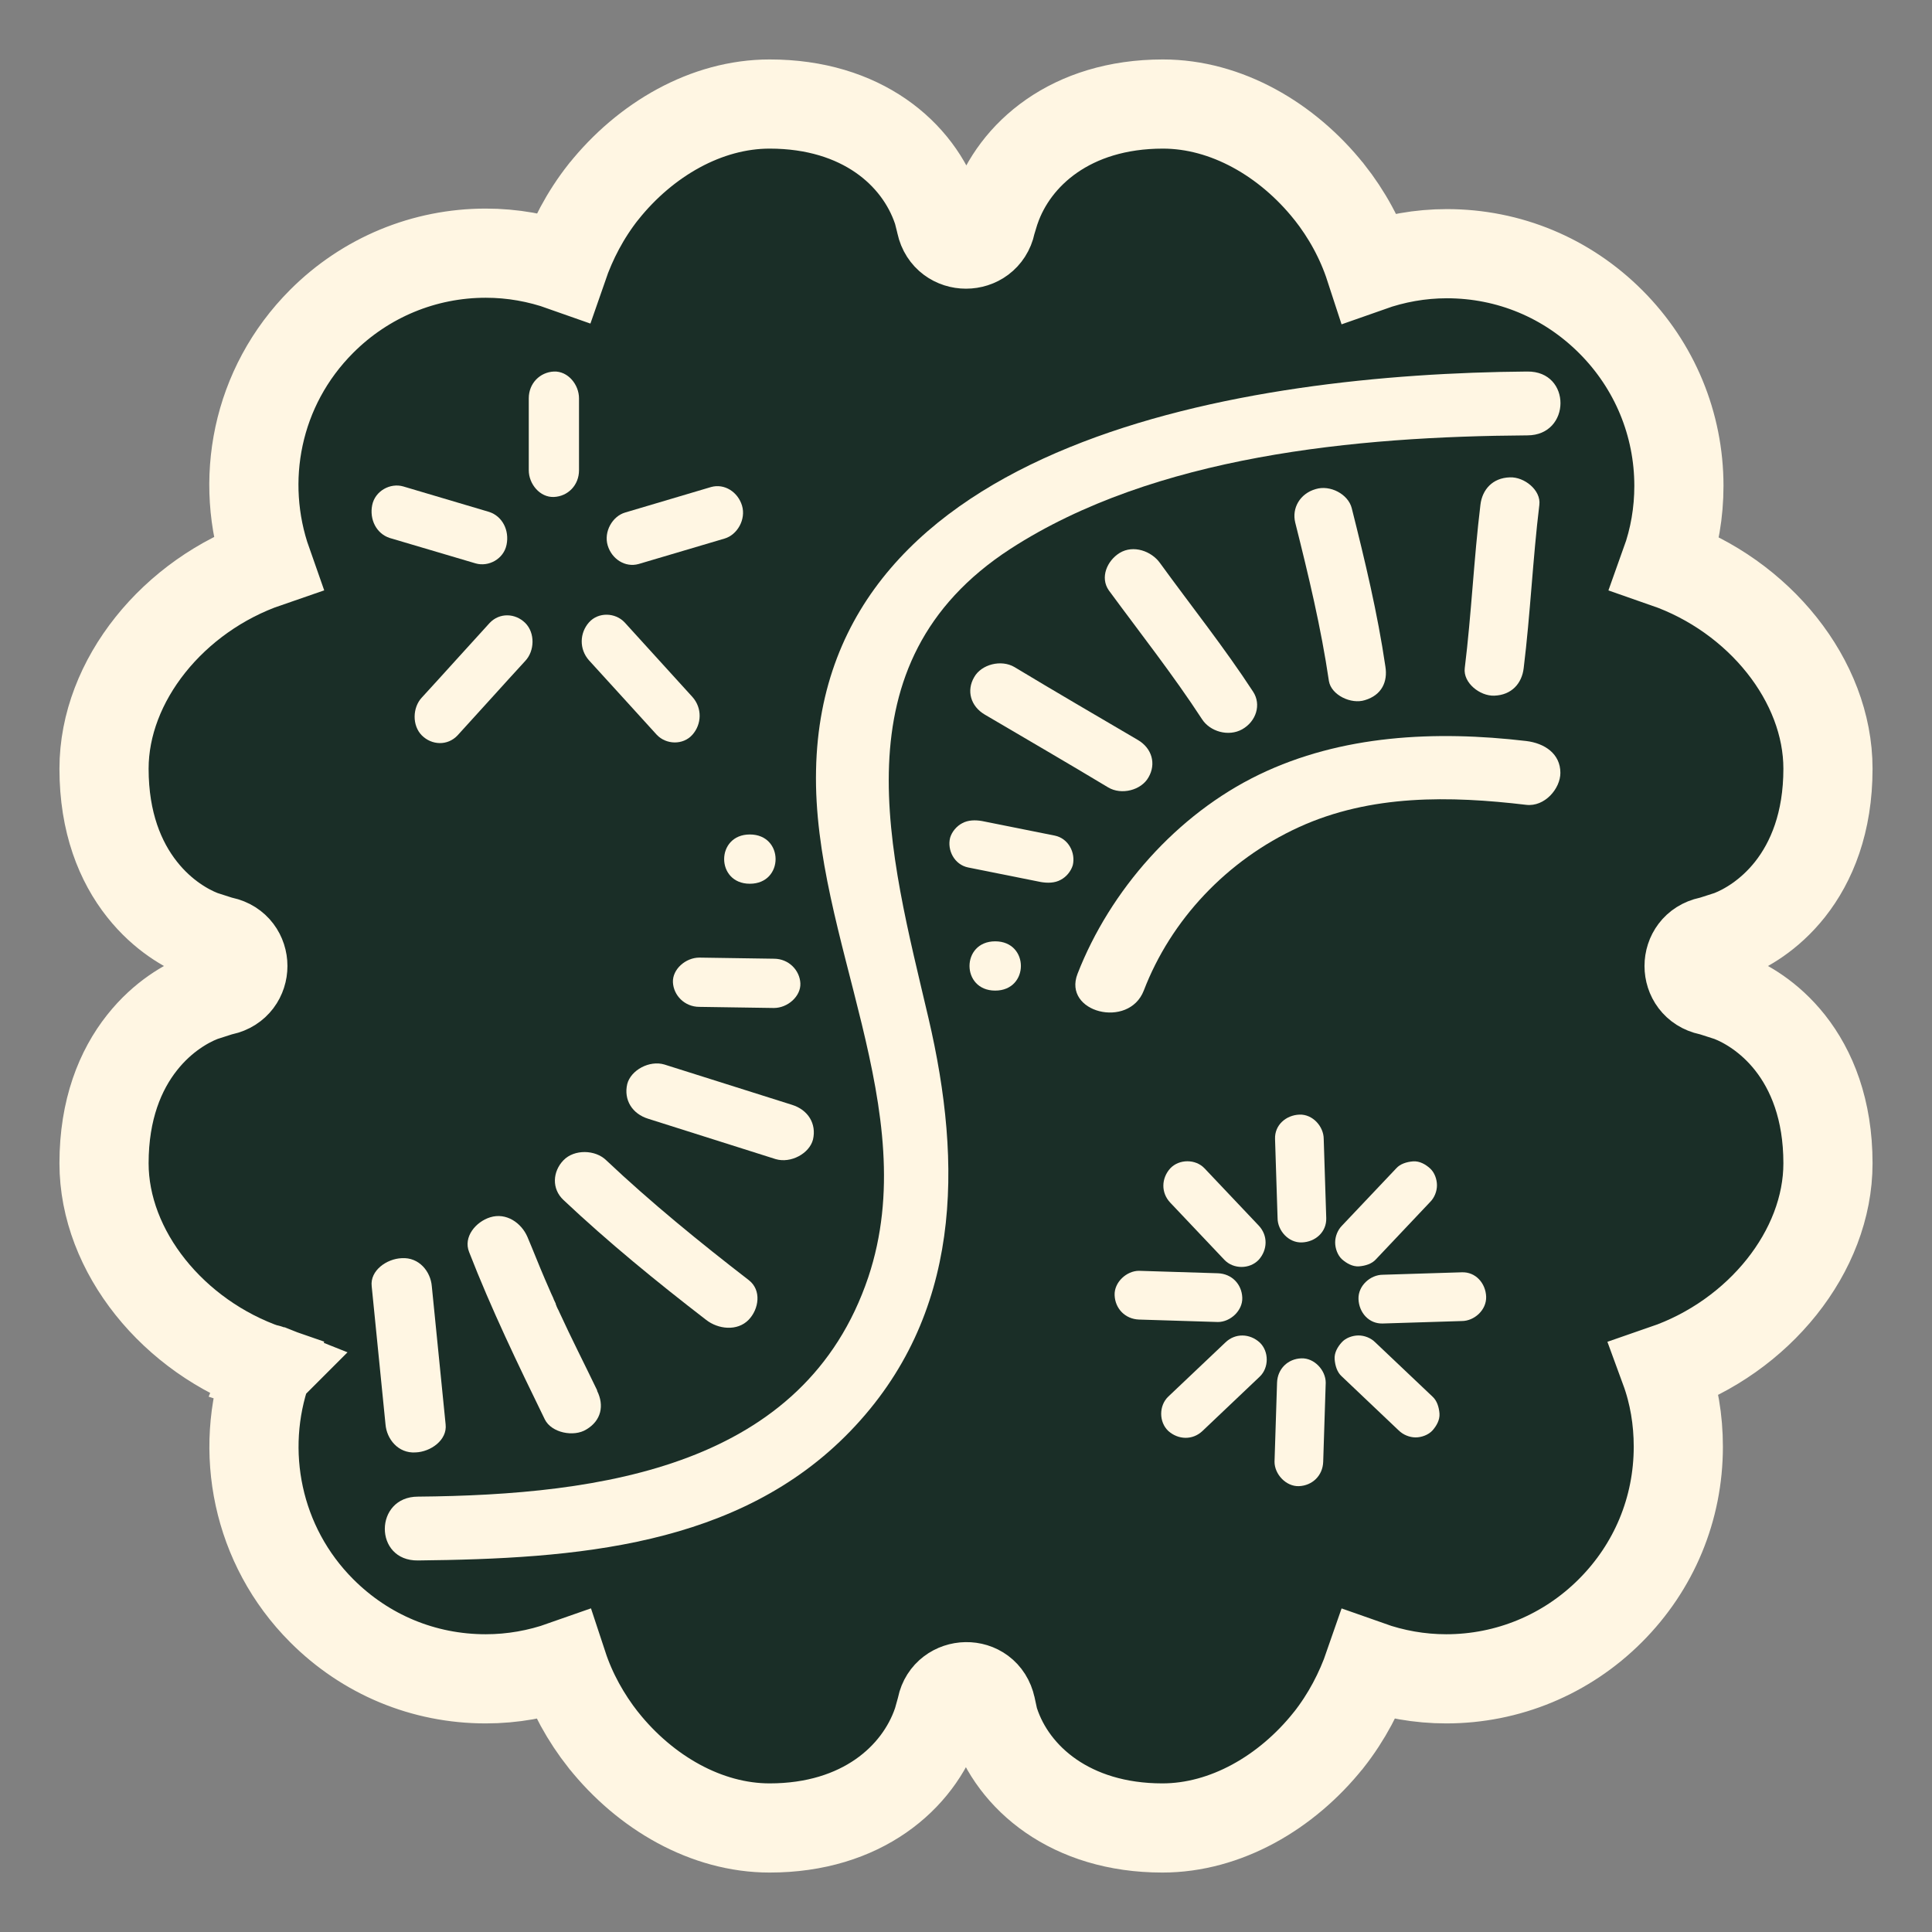
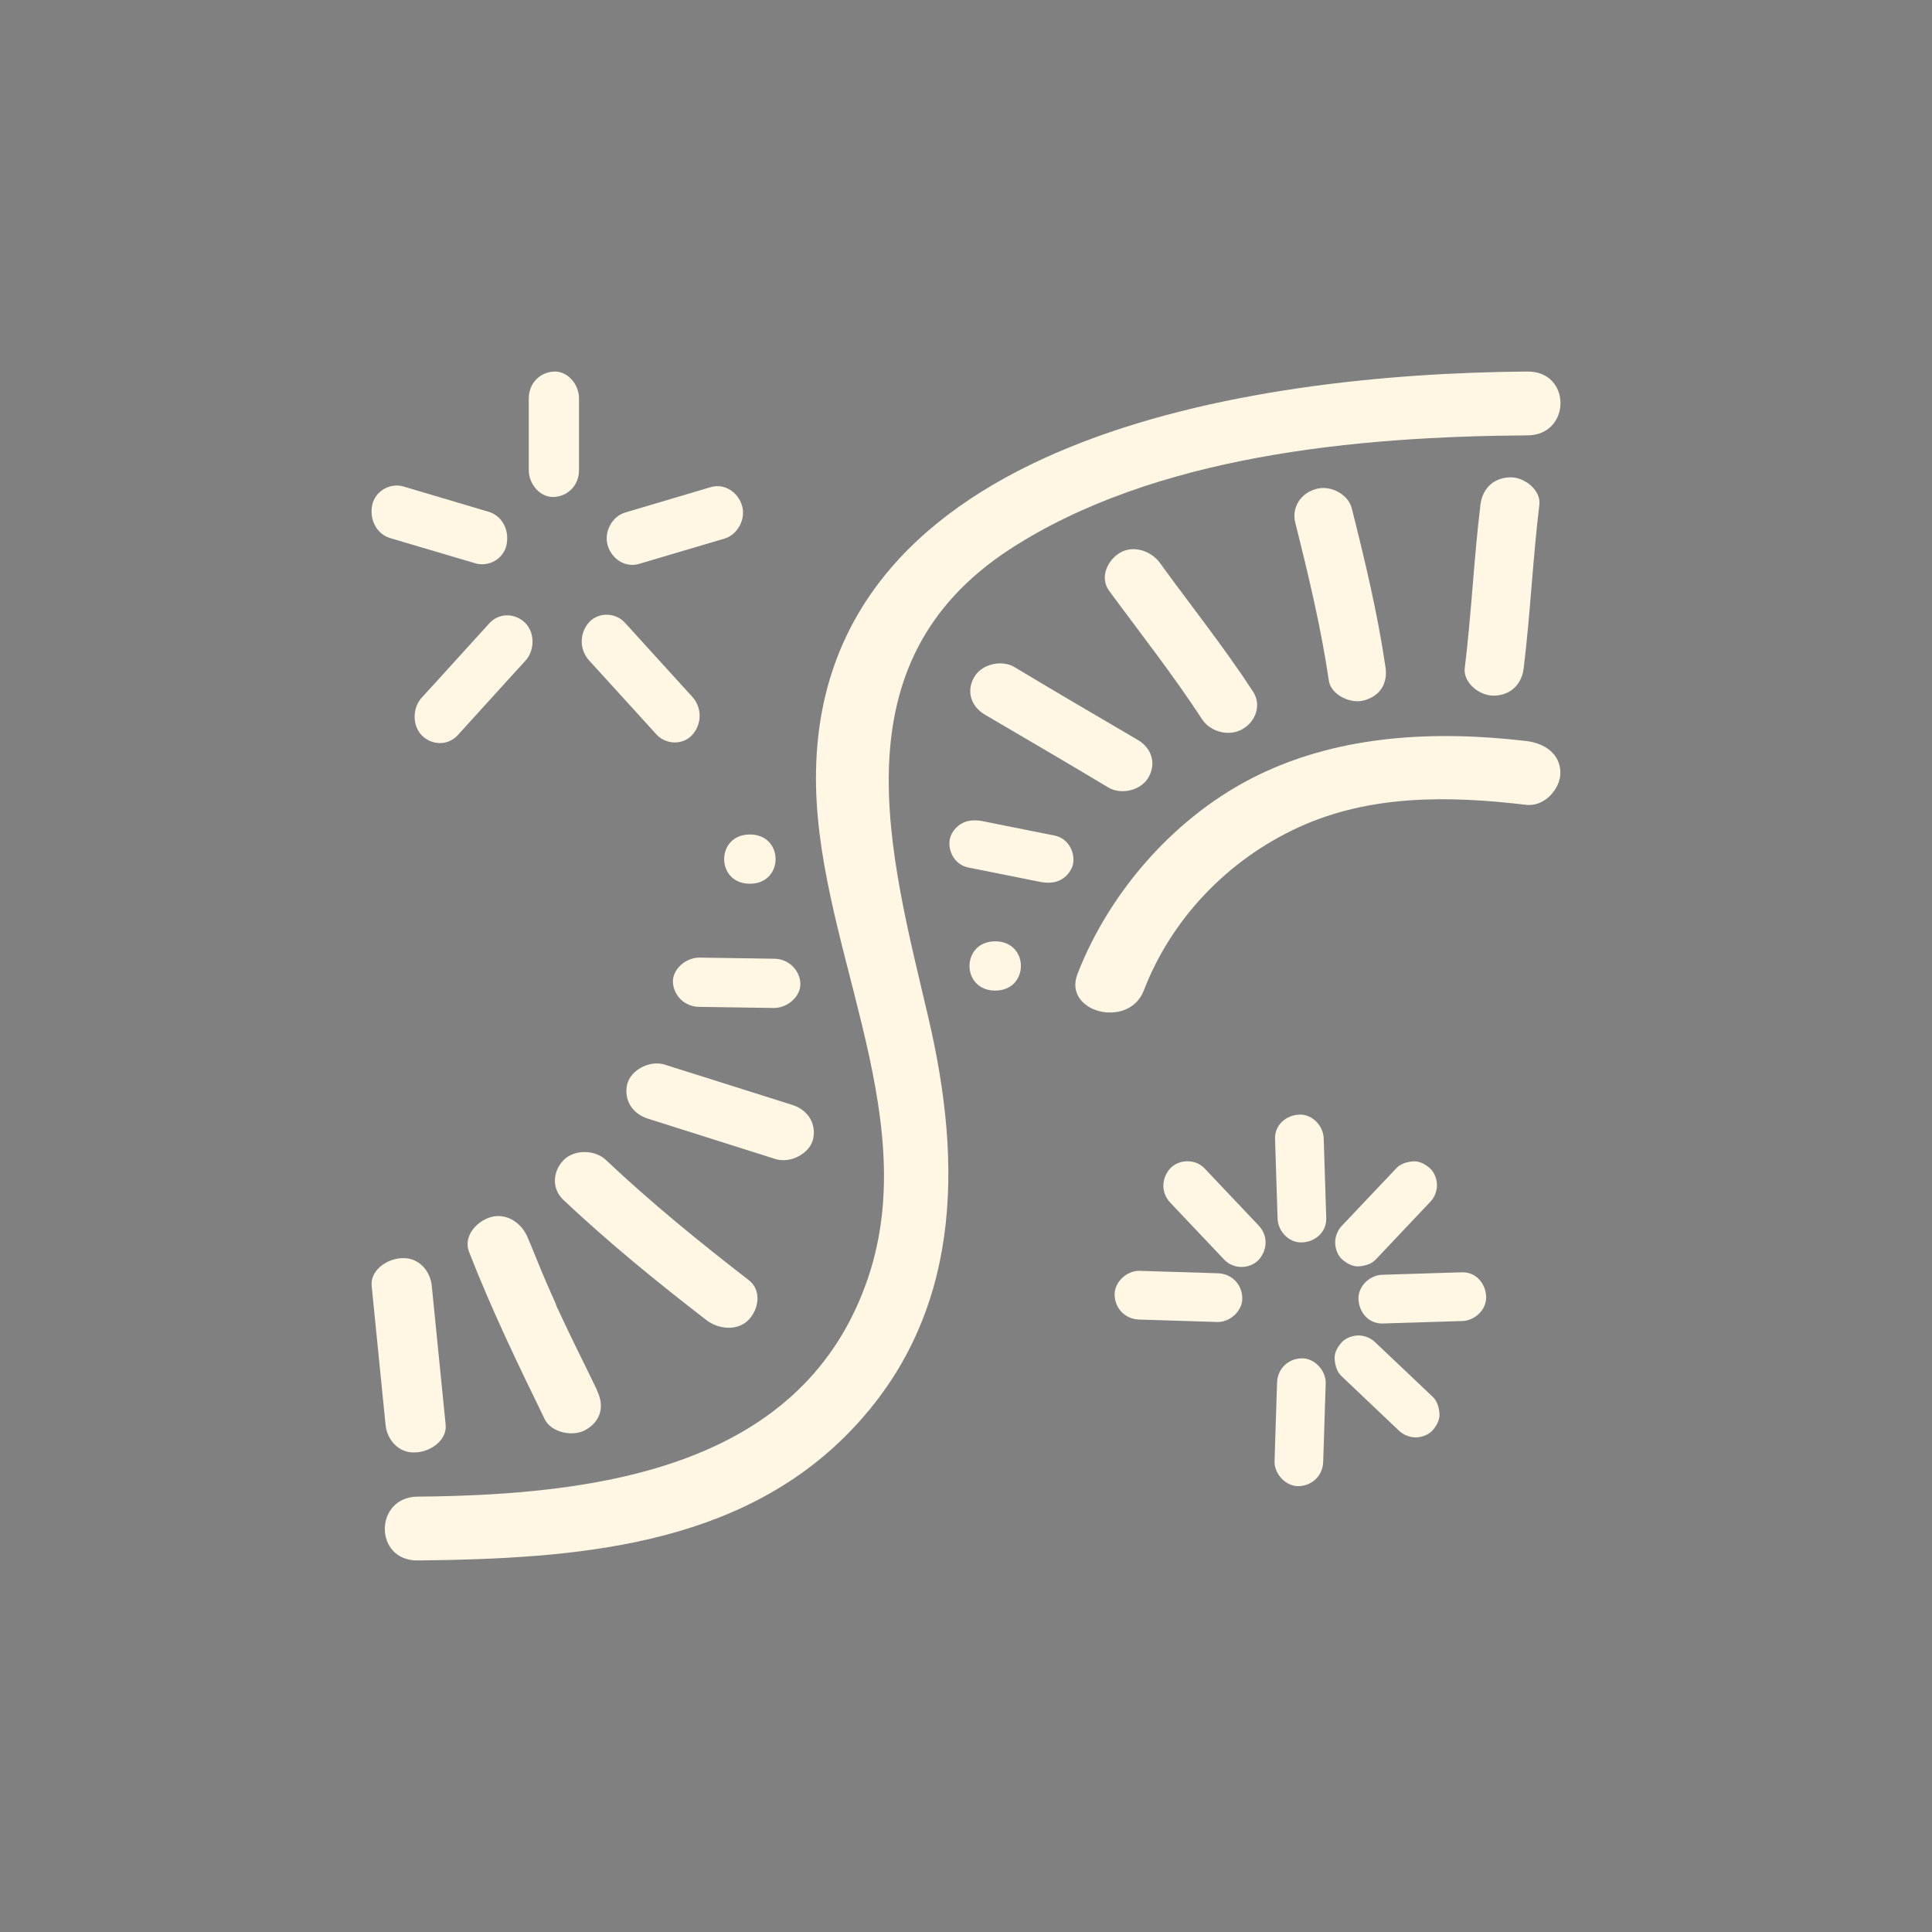
<svg xmlns="http://www.w3.org/2000/svg" fill="none" viewBox="0 0 26 26" height="26" width="26">
  <rect x="0" y="0" width="26" height="26" fill="#808080" stroke="none" />
-   <path stroke-width="1.2" stroke="#FFF6E3" fill="#1A2E27" d="M3.605 18.422L3.599 18.419C3.601 18.412 3.601 18.408 3.601 18.408C3.601 18.408 3.601 18.408 3.601 18.409C3.601 18.41 3.602 18.413 3.603 18.417L3.608 18.419L3.605 18.422ZM3.605 18.422C3.606 18.422 3.606 18.423 3.607 18.424L3.605 18.429C3.614 18.432 3.616 18.434 3.613 18.432C3.611 18.43 3.609 18.428 3.607 18.424L3.605 18.422ZM17.881 23.416C18.124 23.107 18.302 22.766 18.424 22.413C18.754 22.53 19.103 22.593 19.463 22.593C20.291 22.593 21.08 22.267 21.67 21.677C22.26 21.088 22.586 20.306 22.586 19.469C22.586 19.109 22.528 18.757 22.406 18.425C23.667 17.99 24.6 16.842 24.6 15.655C24.6 14.93 24.381 14.401 24.09 14.032C23.805 13.672 23.479 13.499 23.303 13.428L23.282 13.419L23.26 13.412L23.061 13.348L23.033 13.339L23.004 13.333C22.64 13.255 22.64 12.745 23.004 12.667L23.033 12.661L23.061 12.652L23.26 12.588L23.282 12.581L23.303 12.572C23.479 12.501 23.805 12.328 24.09 11.968C24.381 11.599 24.6 11.07 24.6 10.345C24.6 9.161 23.672 8.015 22.415 7.578C22.535 7.244 22.594 6.894 22.594 6.539C22.594 5.71 22.268 4.921 21.678 4.331C21.089 3.741 20.308 3.414 19.471 3.414C19.111 3.414 18.762 3.478 18.434 3.594C18.313 3.223 18.125 2.883 17.889 2.584L17.889 2.584L17.886 2.581C17.323 1.876 16.502 1.4 15.65 1.4C14.412 1.4 13.65 2.076 13.396 2.816L13.393 2.824L13.39 2.832L13.351 2.96L13.342 2.985L13.337 3.012C13.258 3.376 12.742 3.376 12.663 3.012L12.661 3.003L12.659 2.993L12.627 2.866L12.621 2.842L12.613 2.819C12.358 2.065 11.592 1.4 10.357 1.4C9.506 1.4 8.685 1.876 8.122 2.581L8.122 2.581L8.119 2.584C7.876 2.893 7.698 3.234 7.576 3.587C7.246 3.47 6.897 3.407 6.537 3.407C5.709 3.407 4.92 3.733 4.33 4.323C3.445 5.208 3.209 6.477 3.596 7.574C2.334 8.008 1.4 9.157 1.4 10.345C1.4 11.07 1.619 11.599 1.911 11.968C2.195 12.328 2.521 12.501 2.697 12.572L2.718 12.581L2.74 12.588L2.939 12.652L2.967 12.661L2.996 12.667C3.359 12.745 3.359 13.255 2.996 13.333L2.967 13.339L2.939 13.348L2.74 13.412L2.718 13.419L2.697 13.428C2.521 13.499 2.195 13.672 1.911 14.032C1.619 14.401 1.4 14.93 1.4 15.655C1.4 16.843 2.334 17.992 3.596 18.426C3.208 19.525 3.454 20.801 4.33 21.677C4.919 22.267 5.7 22.593 6.537 22.593C6.897 22.593 7.246 22.53 7.575 22.414C7.695 22.778 7.883 23.116 8.119 23.416L8.119 23.416L8.122 23.419C8.685 24.124 9.506 24.6 10.357 24.6C11.596 24.6 12.358 23.924 12.612 23.184L12.618 23.167L12.623 23.149L12.663 23.006L12.668 22.987L12.672 22.968C12.744 22.621 13.256 22.596 13.337 22.972L13.338 22.976L13.369 23.119L13.376 23.148L13.385 23.176C13.632 23.928 14.41 24.6 15.643 24.6C16.494 24.6 17.315 24.124 17.878 23.419L17.881 23.416Z" />
  <path fill="#FFF6E3" d="M20.546 5C16.791 5.03 11.07 5.904 10.982 10.364C10.933 12.631 12.438 14.936 11.685 17.188C10.828 19.734 8.109 20.119 5.625 20.141C5.034 20.141 5.026 21.008 5.625 21C7.737 20.977 9.938 20.819 11.443 19.26C12.948 17.701 12.956 15.674 12.495 13.701C11.977 11.486 11.232 8.925 13.595 7.388C15.537 6.13 18.248 5.874 20.554 5.859C21.145 5.859 21.153 4.993 20.554 5H20.546Z" />
  <path fill="#FFF6E3" d="M5.997 19.169L5.811 17.309C5.795 17.113 5.641 16.917 5.406 16.932C5.204 16.94 4.978 17.098 5.002 17.309L5.188 19.169C5.204 19.365 5.358 19.561 5.592 19.546C5.795 19.539 6.021 19.38 5.997 19.169Z" />
  <path fill="#FFF6E3" d="M8.036 18.71C7.866 18.356 7.688 18.009 7.526 17.655C7.518 17.633 7.502 17.61 7.494 17.588C7.478 17.55 7.47 17.542 7.486 17.565C7.494 17.588 7.486 17.58 7.478 17.542C7.47 17.52 7.454 17.497 7.445 17.467C7.405 17.384 7.373 17.301 7.332 17.211C7.251 17.023 7.178 16.834 7.098 16.646C7.017 16.458 6.814 16.314 6.596 16.382C6.402 16.443 6.232 16.646 6.313 16.849C6.612 17.618 6.968 18.356 7.332 19.102C7.421 19.282 7.721 19.343 7.891 19.237C8.093 19.117 8.133 18.913 8.036 18.718V18.71Z" />
  <path fill="#FFF6E3" d="M10.658 14.868L8.942 14.326C8.74 14.265 8.489 14.401 8.441 14.589C8.392 14.8 8.506 14.989 8.724 15.056L10.439 15.599C10.642 15.659 10.893 15.524 10.941 15.335C10.99 15.124 10.876 14.936 10.658 14.868Z" />
  <path fill="#FFF6E3" d="M10.415 12.902L9.412 12.887C9.226 12.887 9.048 13.045 9.056 13.219C9.064 13.392 9.21 13.55 9.412 13.55L10.415 13.565C10.601 13.565 10.779 13.407 10.771 13.233C10.763 13.06 10.617 12.902 10.415 12.902Z" />
  <path fill="#FFF6E3" d="M7.583 16.149C8.19 16.721 8.837 17.249 9.501 17.761C9.663 17.889 9.922 17.919 10.075 17.761C10.213 17.618 10.253 17.362 10.075 17.226C9.412 16.714 8.764 16.186 8.158 15.614C8.012 15.471 7.729 15.463 7.583 15.614C7.437 15.765 7.421 15.998 7.583 16.149Z" />
  <path fill="#FFF6E3" d="M19.923 6.793C19.834 7.524 19.802 8.262 19.712 8.992C19.688 9.188 19.915 9.369 20.109 9.362C20.344 9.354 20.481 9.196 20.505 8.992C20.595 8.262 20.627 7.524 20.716 6.793C20.74 6.597 20.514 6.416 20.319 6.424C20.085 6.431 19.947 6.59 19.923 6.793Z" />
  <path fill="#FFF6E3" d="M17.431 7.034C17.609 7.742 17.779 8.45 17.884 9.166C17.916 9.354 18.183 9.482 18.369 9.422C18.596 9.354 18.677 9.173 18.644 8.97C18.539 8.254 18.369 7.546 18.191 6.838C18.143 6.65 17.9 6.522 17.706 6.582C17.495 6.642 17.382 6.838 17.431 7.034Z" />
  <path fill="#FFF6E3" d="M13.255 9.618C13.806 9.942 14.364 10.266 14.914 10.597C15.092 10.703 15.359 10.635 15.456 10.461C15.561 10.281 15.505 10.07 15.311 9.957C14.76 9.633 14.202 9.309 13.652 8.977C13.474 8.872 13.207 8.94 13.11 9.113C13.004 9.294 13.061 9.505 13.255 9.618Z" />
  <path fill="#FFF6E3" d="M13.029 11.674L14.008 11.87C14.097 11.885 14.194 11.885 14.275 11.84C14.348 11.802 14.412 11.727 14.437 11.644C14.477 11.478 14.38 11.283 14.194 11.245L13.215 11.049C13.126 11.034 13.029 11.034 12.948 11.079C12.875 11.117 12.81 11.192 12.786 11.275C12.745 11.441 12.843 11.636 13.029 11.674Z" />
  <path fill="#FFF6E3" d="M16.864 9.309C16.476 8.714 16.031 8.156 15.61 7.576C15.497 7.418 15.254 7.328 15.068 7.441C14.898 7.546 14.801 7.772 14.922 7.945C15.343 8.518 15.788 9.083 16.176 9.678C16.282 9.844 16.532 9.919 16.718 9.814C16.905 9.708 16.977 9.482 16.864 9.309Z" />
  <path fill="#FFF6E3" d="M10.091 11.893C10.553 11.893 10.553 11.23 10.091 11.23C9.63 11.23 9.63 11.893 10.091 11.893Z" />
  <path fill="#FFF6E3" d="M13.393 13.331C13.854 13.331 13.854 12.668 13.393 12.668C12.932 12.668 12.932 13.331 13.393 13.331Z" />
  <path fill="#FFF6E3" d="M15.392 13.332C15.756 12.382 16.508 11.576 17.479 11.132C18.45 10.688 19.518 10.71 20.538 10.831C20.789 10.861 20.999 10.612 20.999 10.401C20.999 10.145 20.789 10.002 20.538 9.972C19.316 9.829 18.054 9.889 16.945 10.424C15.837 10.959 14.938 11.983 14.501 13.105C14.299 13.625 15.189 13.851 15.392 13.332Z" />
  <path fill="#FFF6E3" d="M5.245 7.24L6.401 7.582C6.574 7.632 6.778 7.524 6.817 7.331C6.857 7.139 6.762 6.947 6.582 6.889L5.426 6.546C5.253 6.496 5.048 6.605 5.009 6.797C4.97 6.989 5.064 7.181 5.245 7.24Z" />
  <path fill="#FFF6E3" d="M9.57 6.554L8.414 6.897C8.241 6.947 8.123 7.156 8.178 7.34C8.233 7.524 8.414 7.641 8.595 7.59L9.75 7.248C9.923 7.198 10.041 6.989 9.986 6.805C9.931 6.621 9.75 6.504 9.57 6.554Z" />
  <path fill="#FFF6E3" d="M6.589 8.384C6.283 8.718 5.984 9.053 5.677 9.387C5.551 9.521 5.544 9.763 5.677 9.897C5.811 10.03 6.023 10.039 6.157 9.897C6.464 9.562 6.762 9.228 7.069 8.894C7.195 8.76 7.203 8.518 7.069 8.384C6.935 8.251 6.723 8.242 6.589 8.384Z" />
  <path fill="#FFF6E3" d="M7.926 8.886C8.233 9.22 8.532 9.554 8.838 9.888C8.964 10.022 9.192 10.03 9.318 9.888C9.444 9.746 9.452 9.529 9.318 9.379C9.011 9.044 8.712 8.71 8.406 8.376C8.28 8.242 8.052 8.234 7.926 8.376C7.8 8.518 7.792 8.735 7.926 8.886Z" />
  <path fill="#FFF6E3" d="M7.792 6.329C7.792 6.003 7.792 5.685 7.792 5.36C7.792 5.176 7.643 4.992 7.454 5C7.266 5.009 7.116 5.159 7.116 5.36C7.116 5.685 7.116 6.003 7.116 6.329C7.116 6.513 7.266 6.696 7.454 6.688C7.643 6.68 7.792 6.529 7.792 6.329Z" />
  <path fill="#FFF6E3" d="M17.159 15.328L17.193 16.392C17.193 16.56 17.34 16.727 17.52 16.72C17.701 16.714 17.854 16.58 17.848 16.392L17.814 15.328C17.814 15.161 17.667 14.993 17.487 15C17.306 15.007 17.152 15.141 17.159 15.328Z" />
  <path fill="#FFF6E3" d="M17.807 19.672L17.841 18.608C17.841 18.44 17.687 18.273 17.513 18.28C17.333 18.286 17.192 18.42 17.186 18.608L17.152 19.672C17.152 19.839 17.306 20.006 17.48 20C17.66 19.993 17.801 19.859 17.807 19.672Z" />
-   <path fill="#FFF6E3" d="M18.79 15.723L18.061 16.493C18.001 16.553 17.968 16.64 17.968 16.72C17.968 16.801 18.001 16.894 18.061 16.948C18.122 17.001 18.202 17.048 18.289 17.042C18.376 17.035 18.462 17.008 18.516 16.948C18.757 16.694 19.004 16.433 19.244 16.178C19.305 16.118 19.338 16.031 19.338 15.951C19.338 15.87 19.305 15.777 19.244 15.723C19.184 15.669 19.104 15.623 19.017 15.629C18.93 15.636 18.843 15.663 18.79 15.723Z" />
-   <path fill="#FFF6E3" d="M16.183 19.257L16.952 18.527C17.079 18.407 17.079 18.186 16.952 18.066C16.818 17.945 16.624 17.938 16.491 18.066L15.722 18.795C15.595 18.916 15.595 19.137 15.722 19.257C15.856 19.377 16.05 19.384 16.183 19.257Z" />
+   <path fill="#FFF6E3" d="M18.79 15.723L18.061 16.493C18.001 16.553 17.968 16.64 17.968 16.72C17.968 16.801 18.001 16.894 18.061 16.948C18.122 17.001 18.202 17.048 18.289 17.042C18.376 17.035 18.462 17.008 18.516 16.948C18.757 16.694 19.004 16.433 19.244 16.178C19.305 16.118 19.338 16.031 19.338 15.951C19.338 15.87 19.305 15.777 19.244 15.723C19.184 15.669 19.104 15.623 19.017 15.629C18.93 15.636 18.843 15.663 18.79 15.723" />
  <path fill="#FFF6E3" d="M19.278 18.795L18.509 18.066C18.449 18.005 18.362 17.972 18.282 17.972C18.202 17.972 18.108 18.005 18.055 18.066C18.001 18.126 17.954 18.206 17.961 18.293C17.968 18.38 17.995 18.467 18.055 18.521L18.823 19.25C18.884 19.31 18.971 19.344 19.051 19.344C19.131 19.344 19.224 19.31 19.278 19.25C19.331 19.19 19.378 19.11 19.372 19.023C19.365 18.936 19.338 18.849 19.278 18.795Z" />
  <path fill="#FFF6E3" d="M15.749 16.185C15.989 16.439 16.237 16.7 16.477 16.954C16.598 17.082 16.818 17.082 16.939 16.954C17.059 16.821 17.066 16.627 16.939 16.493L16.21 15.723C16.09 15.596 15.869 15.596 15.749 15.723C15.628 15.857 15.622 16.051 15.749 16.185Z" />
  <path fill="#FFF6E3" d="M19.672 17.122L18.61 17.155C18.442 17.155 18.275 17.303 18.282 17.483C18.289 17.664 18.422 17.818 18.61 17.811L19.672 17.778C19.839 17.778 20.006 17.631 20 17.45C19.993 17.269 19.859 17.115 19.672 17.122Z" />
  <path fill="#FFF6E3" d="M15.328 17.758L16.39 17.791C16.558 17.791 16.725 17.637 16.718 17.463C16.711 17.282 16.578 17.142 16.39 17.135L15.328 17.102C15.161 17.102 14.993 17.256 15 17.43C15.007 17.61 15.141 17.751 15.328 17.758Z" />
</svg>